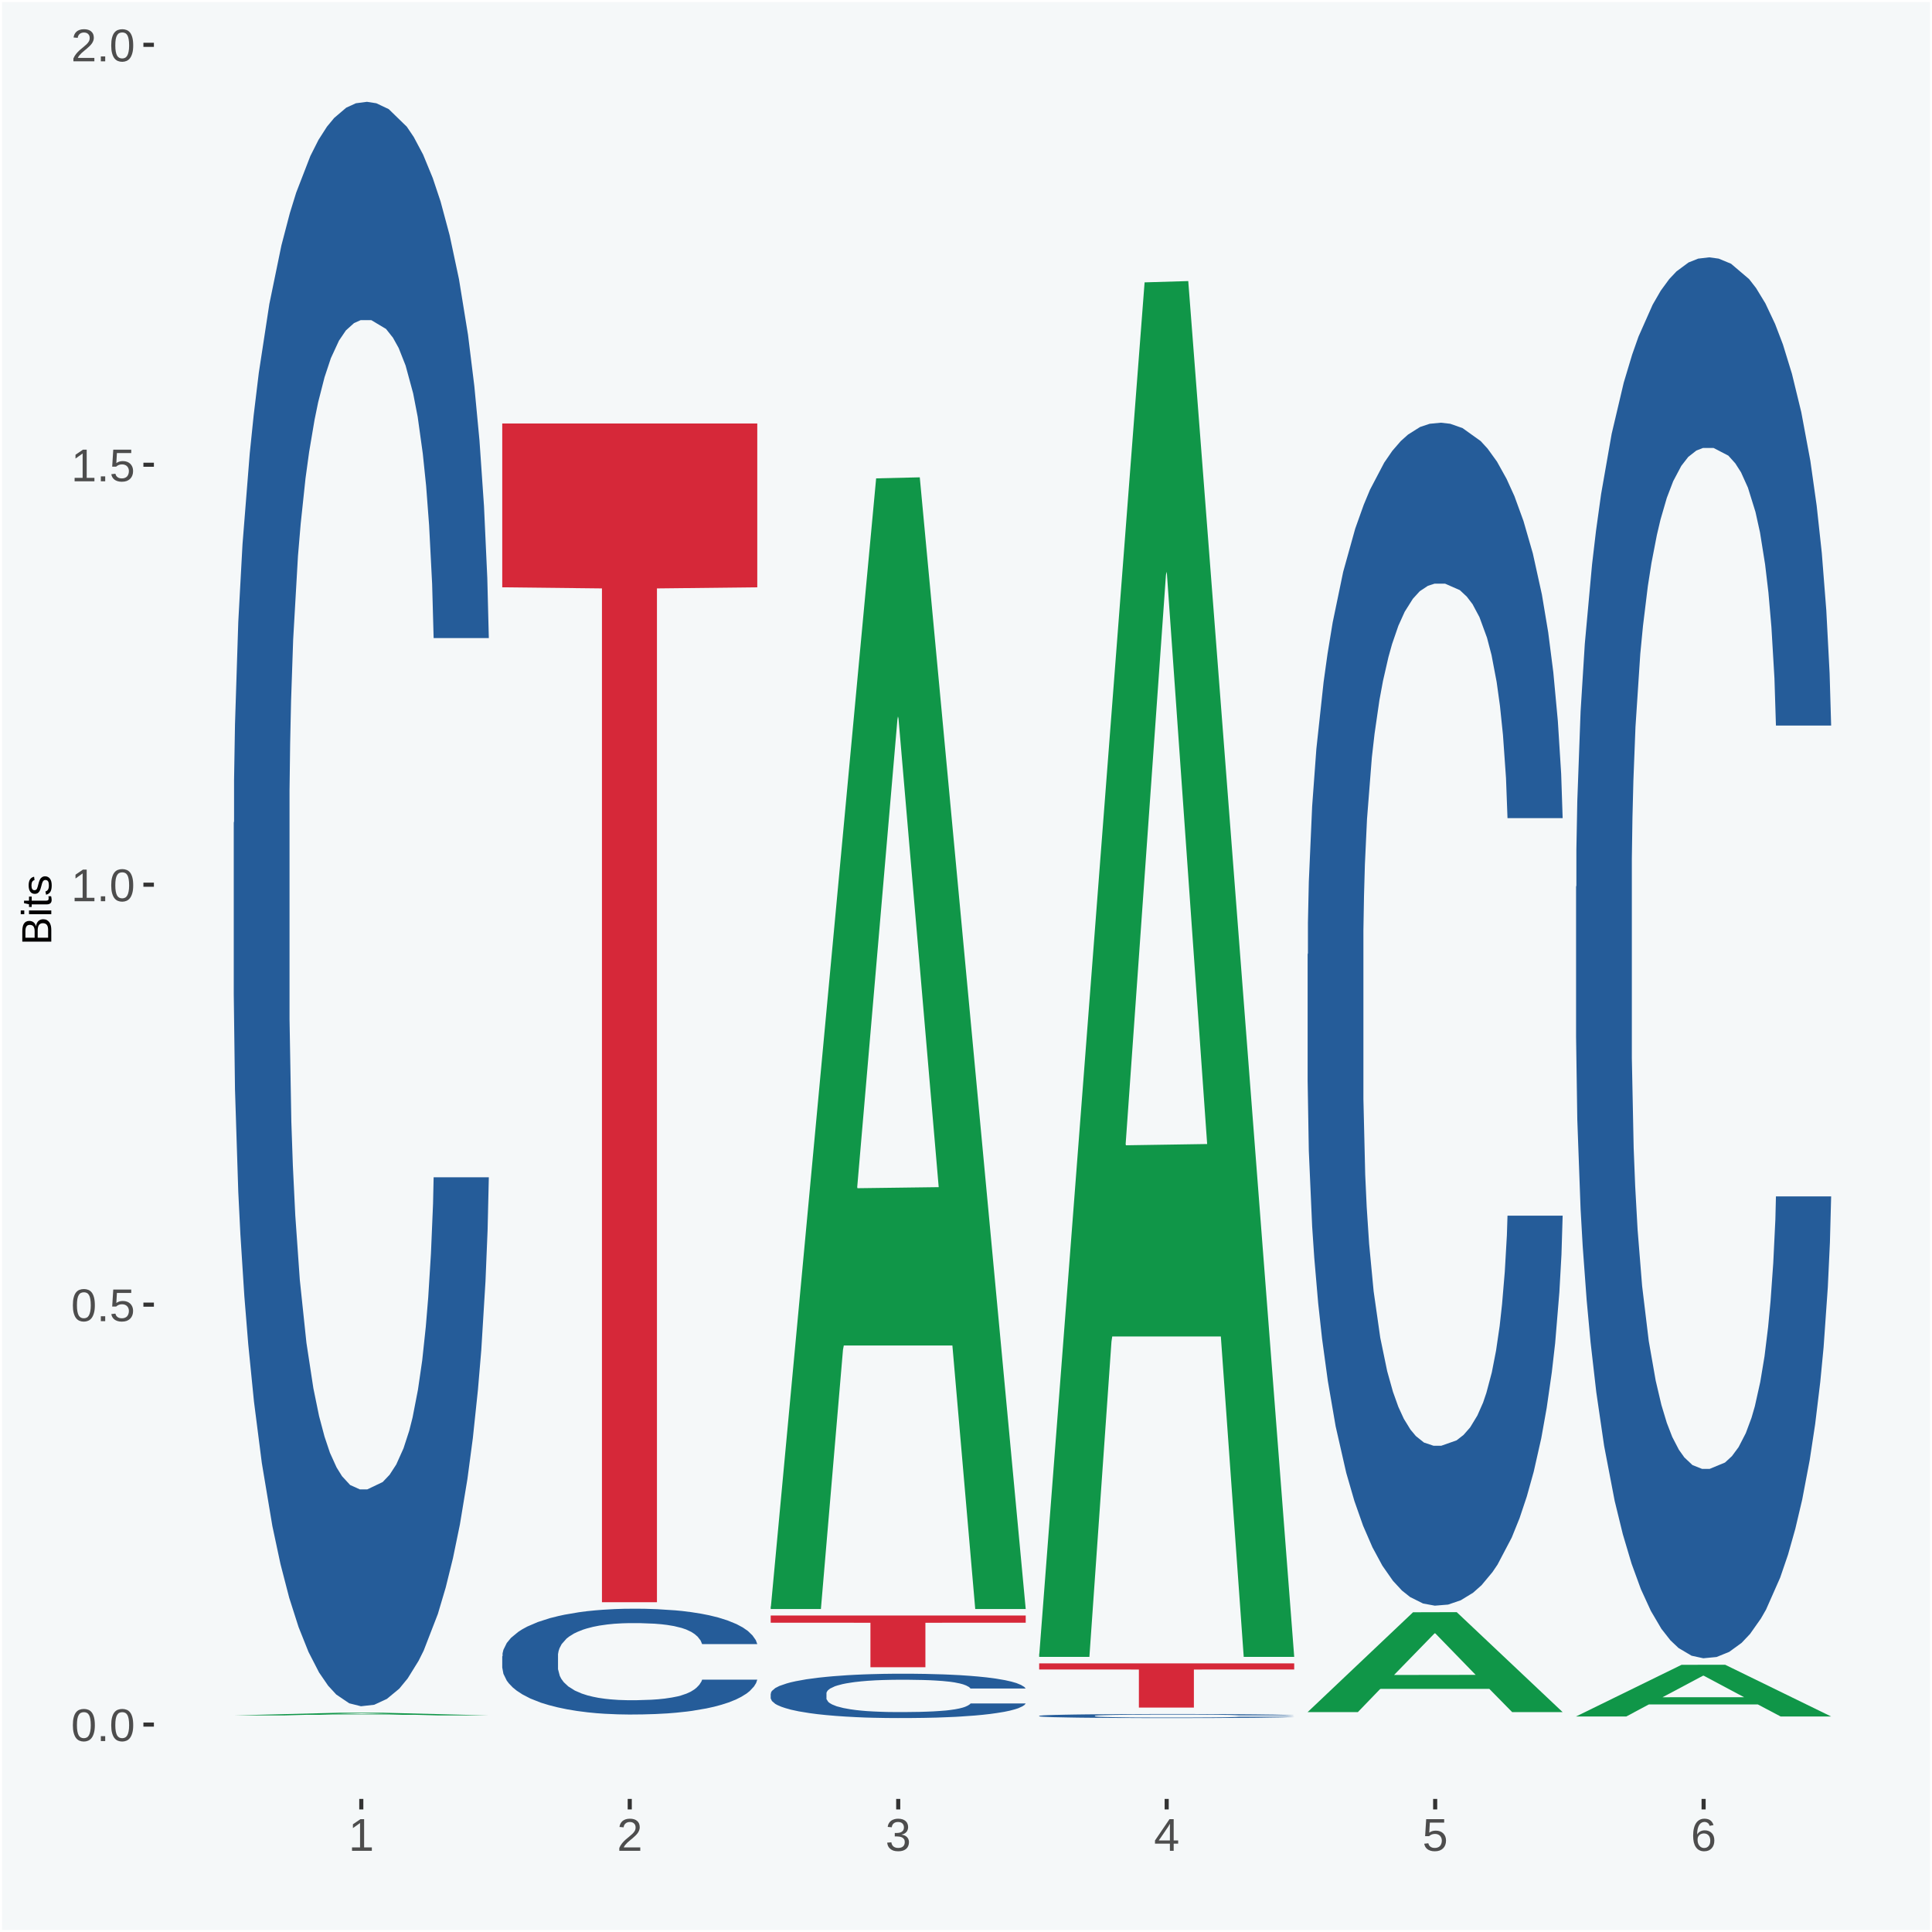
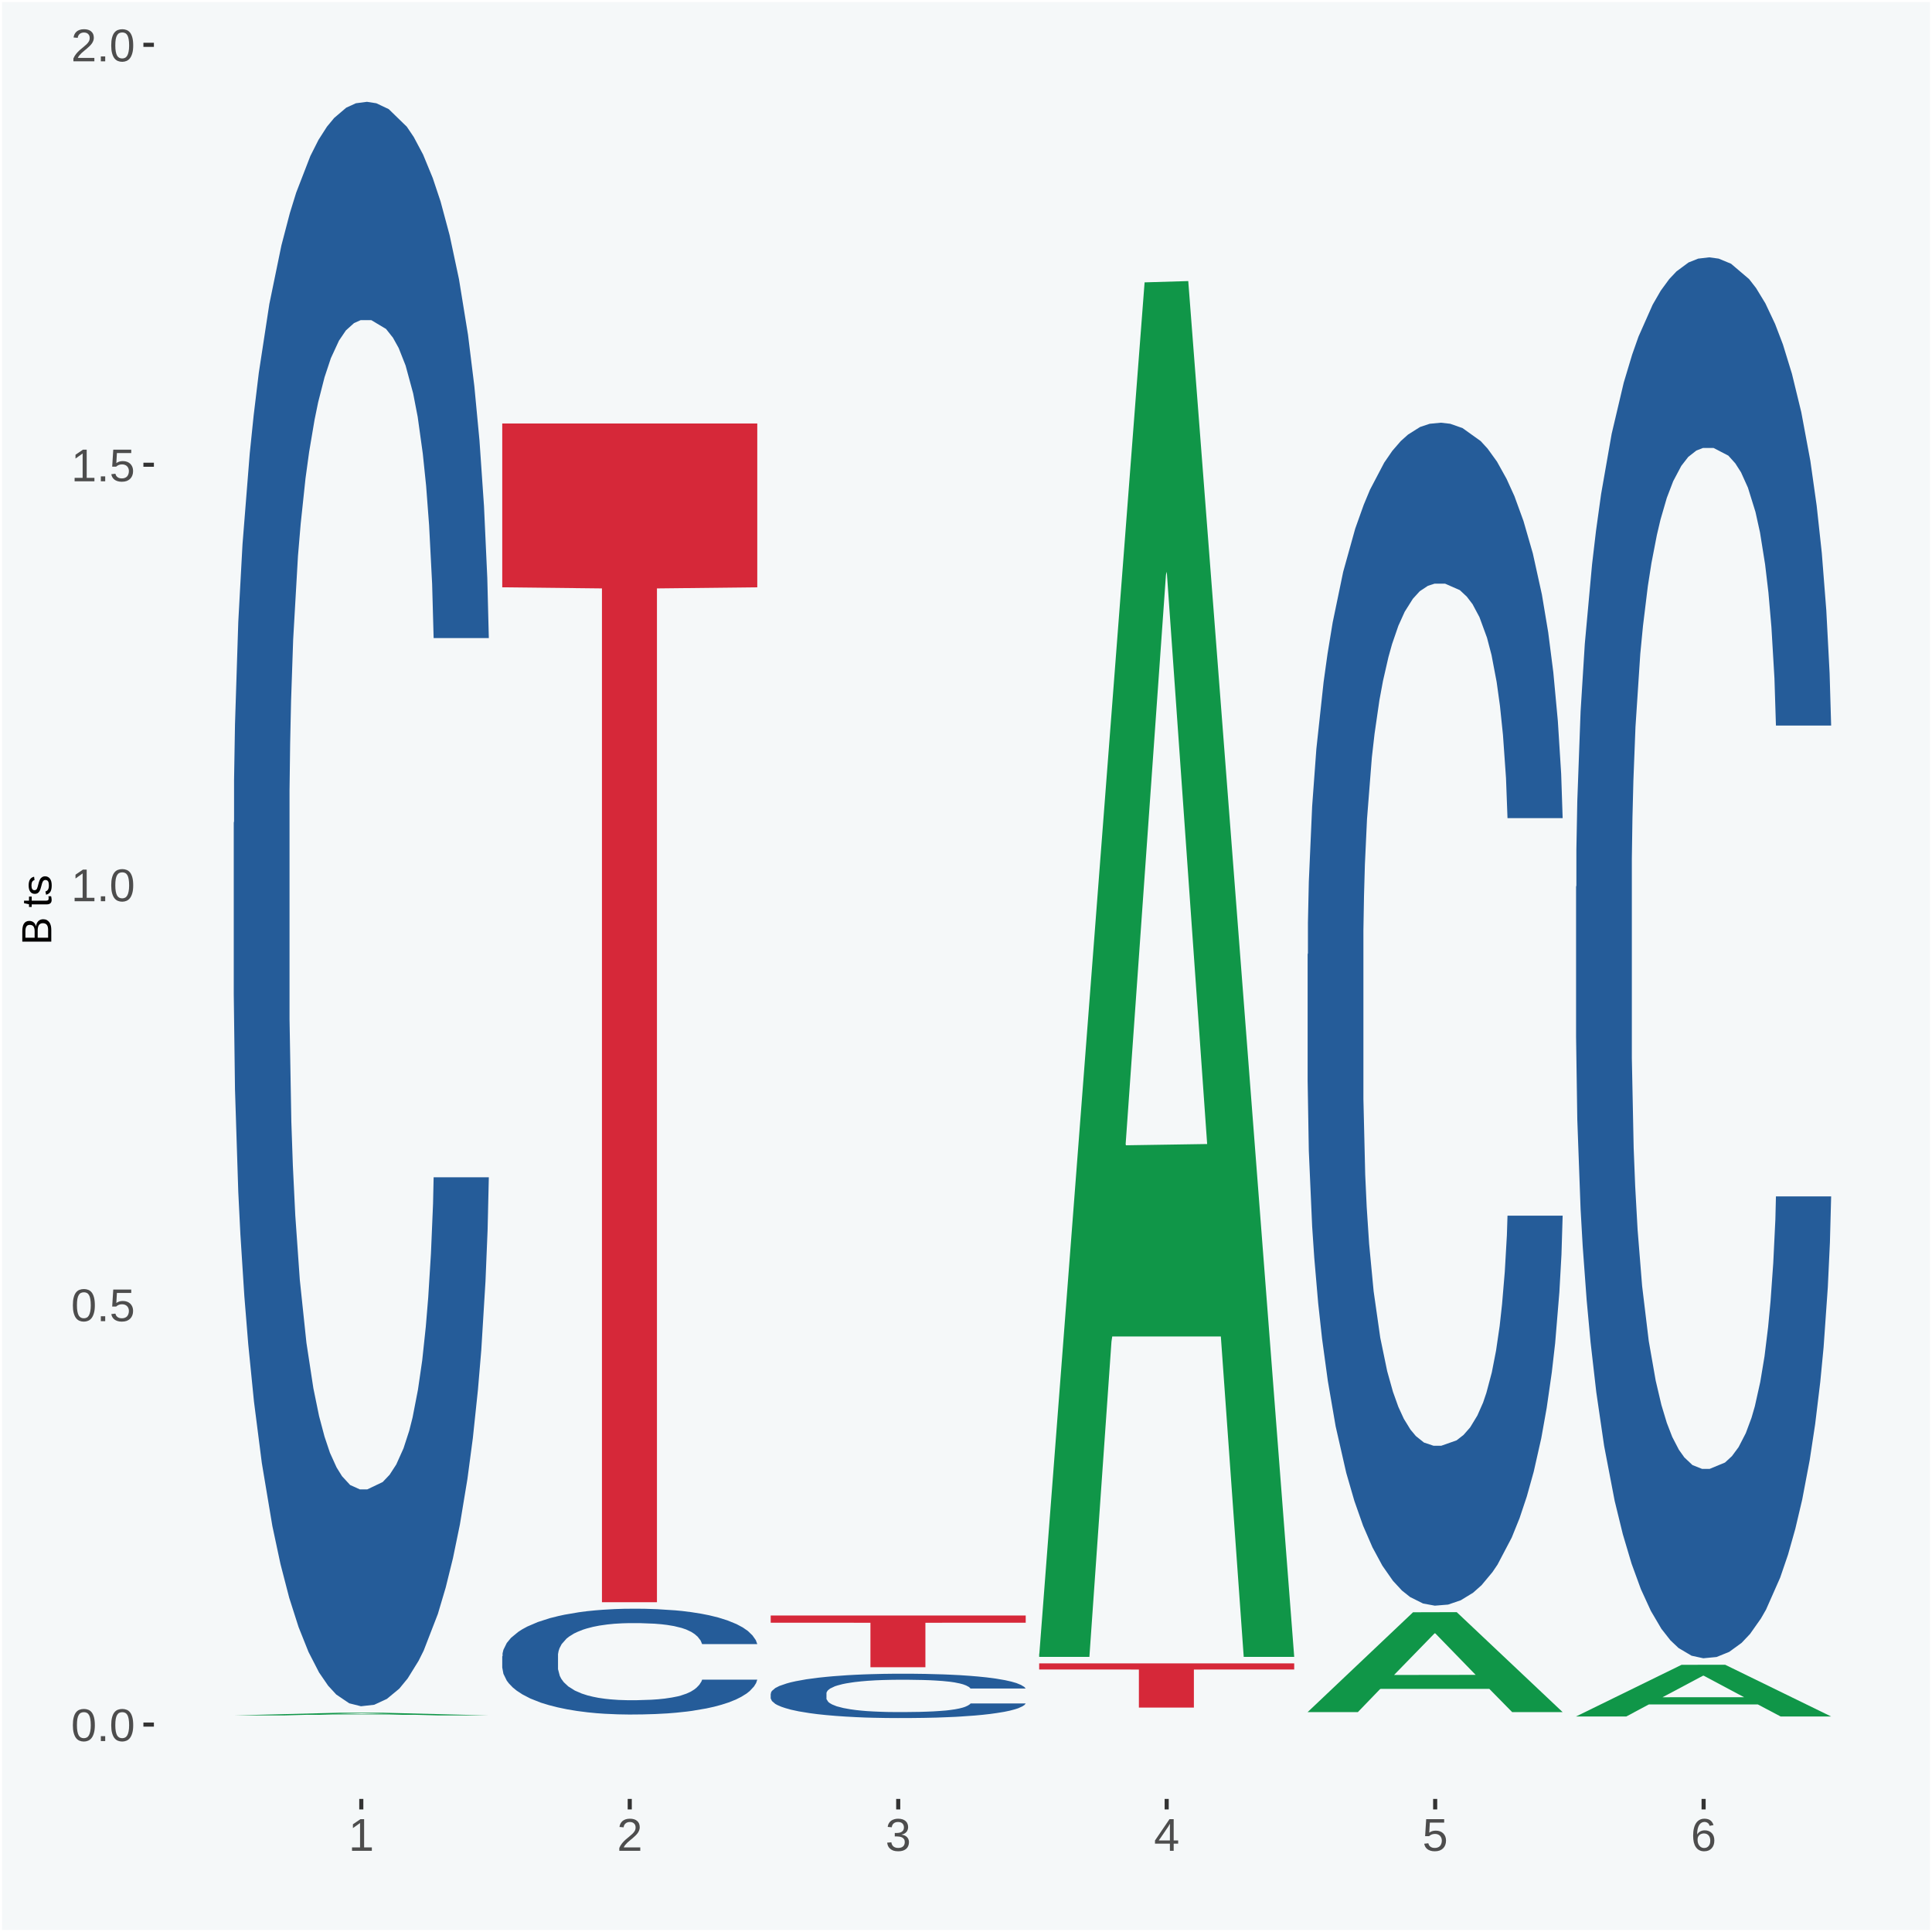
<svg xmlns="http://www.w3.org/2000/svg" xmlns:xlink="http://www.w3.org/1999/xlink" width="504pt" height="504pt" viewBox="0 0 504 504" version="1.1">
  <defs>
    <g>
      <symbol overflow="visible" id="glyph0-0">
        <path style="stroke:none;" d="M 0.406 0 L 0.406 -8 L 3.594 -8 L 3.594 0 Z M 0.797 -0.406 L 3.188 -0.406 L 3.188 -7.594 L 0.797 -7.594 Z M 0.797 -0.406 " />
      </symbol>
      <symbol overflow="visible" id="glyph0-1">
        <path style="stroke:none;" d="M 6.203 -4.125 C 6.203 -3.332 6.125 -2.664 5.969 -2.125 C 5.82 -1.582 5.617 -1.145 5.359 -0.812 C 5.098 -0.477 4.789 -0.238 4.438 -0.094 C 4.094 0.051 3.723 0.125 3.328 0.125 C 2.922 0.125 2.539 0.051 2.188 -0.094 C 1.844 -0.238 1.539 -0.477 1.281 -0.812 C 1.031 -1.145 0.832 -1.582 0.688 -2.125 C 0.539 -2.664 0.469 -3.332 0.469 -4.125 C 0.469 -4.957 0.539 -5.645 0.688 -6.188 C 0.832 -6.738 1.035 -7.176 1.297 -7.5 C 1.555 -7.82 1.859 -8.047 2.203 -8.172 C 2.555 -8.305 2.941 -8.375 3.359 -8.375 C 3.754 -8.375 4.125 -8.305 4.469 -8.172 C 4.812 -8.047 5.113 -7.82 5.375 -7.5 C 5.633 -7.176 5.836 -6.738 5.984 -6.188 C 6.129 -5.645 6.203 -4.957 6.203 -4.125 Z M 5.141 -4.125 C 5.141 -4.781 5.098 -5.328 5.016 -5.766 C 4.941 -6.203 4.828 -6.551 4.672 -6.812 C 4.516 -7.07 4.328 -7.254 4.109 -7.359 C 3.891 -7.473 3.641 -7.531 3.359 -7.531 C 3.055 -7.531 2.789 -7.473 2.562 -7.359 C 2.344 -7.254 2.156 -7.07 2 -6.812 C 1.844 -6.551 1.723 -6.203 1.641 -5.766 C 1.566 -5.328 1.531 -4.781 1.531 -4.125 C 1.531 -3.5 1.57 -2.969 1.656 -2.531 C 1.738 -2.094 1.852 -1.742 2 -1.484 C 2.156 -1.223 2.344 -1.035 2.562 -0.922 C 2.789 -0.805 3.047 -0.75 3.328 -0.75 C 3.609 -0.75 3.859 -0.805 4.078 -0.922 C 4.305 -1.035 4.492 -1.223 4.641 -1.484 C 4.797 -1.742 4.914 -2.094 5 -2.531 C 5.094 -2.969 5.141 -3.5 5.141 -4.125 Z M 5.141 -4.125 " />
      </symbol>
      <symbol overflow="visible" id="glyph0-2">
        <path style="stroke:none;" d="M 1.094 0 L 1.094 -1.281 L 2.234 -1.281 L 2.234 0 Z M 1.094 0 " />
      </symbol>
      <symbol overflow="visible" id="glyph0-3">
        <path style="stroke:none;" d="M 6.172 -2.688 C 6.172 -2.27 6.109 -1.891 5.984 -1.547 C 5.859 -1.203 5.672 -0.906 5.422 -0.656 C 5.18 -0.414 4.879 -0.223 4.516 -0.078 C 4.148 0.055 3.723 0.125 3.234 0.125 C 2.805 0.125 2.43 0.07 2.109 -0.031 C 1.785 -0.133 1.508 -0.273 1.281 -0.453 C 1.062 -0.629 0.883 -0.836 0.75 -1.078 C 0.625 -1.316 0.535 -1.57 0.484 -1.844 L 1.547 -1.969 C 1.586 -1.812 1.645 -1.66 1.719 -1.516 C 1.801 -1.367 1.91 -1.238 2.047 -1.125 C 2.18 -1.008 2.348 -0.914 2.547 -0.844 C 2.742 -0.781 2.984 -0.75 3.266 -0.75 C 3.535 -0.75 3.781 -0.789 4 -0.875 C 4.227 -0.957 4.422 -1.078 4.578 -1.234 C 4.734 -1.398 4.852 -1.602 4.938 -1.844 C 5.031 -2.082 5.078 -2.359 5.078 -2.672 C 5.078 -2.922 5.035 -3.148 4.953 -3.359 C 4.867 -3.578 4.75 -3.766 4.594 -3.922 C 4.445 -4.078 4.258 -4.195 4.031 -4.281 C 3.812 -4.363 3.562 -4.406 3.281 -4.406 C 3.113 -4.406 2.953 -4.391 2.797 -4.359 C 2.648 -4.328 2.516 -4.285 2.391 -4.234 C 2.266 -4.18 2.148 -4.117 2.047 -4.047 C 1.941 -3.973 1.844 -3.895 1.75 -3.812 L 0.719 -3.812 L 1 -8.25 L 5.688 -8.25 L 5.688 -7.359 L 1.953 -7.359 L 1.797 -4.734 C 1.984 -4.879 2.219 -5.004 2.5 -5.109 C 2.781 -5.211 3.113 -5.266 3.5 -5.266 C 3.914 -5.266 4.285 -5.203 4.609 -5.078 C 4.941 -4.953 5.223 -4.773 5.453 -4.547 C 5.68 -4.316 5.859 -4.047 5.984 -3.734 C 6.109 -3.422 6.172 -3.07 6.172 -2.688 Z M 6.172 -2.688 " />
      </symbol>
      <symbol overflow="visible" id="glyph0-4">
        <path style="stroke:none;" d="M 0.922 0 L 0.922 -0.891 L 3.016 -0.891 L 3.016 -7.25 L 1.156 -5.922 L 1.156 -6.922 L 3.109 -8.25 L 4.078 -8.25 L 4.078 -0.891 L 6.094 -0.891 L 6.094 0 Z M 0.922 0 " />
      </symbol>
      <symbol overflow="visible" id="glyph0-5">
        <path style="stroke:none;" d="M 0.609 0 L 0.609 -0.75 C 0.805 -1.207 1.047 -1.609 1.328 -1.953 C 1.617 -2.305 1.922 -2.625 2.234 -2.906 C 2.555 -3.188 2.867 -3.445 3.172 -3.688 C 3.484 -3.938 3.766 -4.18 4.016 -4.422 C 4.266 -4.66 4.469 -4.91 4.625 -5.172 C 4.781 -5.441 4.859 -5.742 4.859 -6.078 C 4.859 -6.316 4.82 -6.523 4.75 -6.703 C 4.676 -6.879 4.57 -7.023 4.438 -7.141 C 4.312 -7.266 4.156 -7.359 3.969 -7.422 C 3.781 -7.484 3.578 -7.516 3.359 -7.516 C 3.141 -7.516 2.938 -7.484 2.75 -7.422 C 2.57 -7.367 2.41 -7.281 2.266 -7.156 C 2.117 -7.039 2 -6.895 1.906 -6.719 C 1.812 -6.551 1.754 -6.352 1.734 -6.125 L 0.656 -6.219 C 0.688 -6.508 0.766 -6.785 0.891 -7.047 C 1.023 -7.316 1.203 -7.551 1.422 -7.75 C 1.648 -7.945 1.922 -8.098 2.234 -8.203 C 2.555 -8.316 2.93 -8.375 3.359 -8.375 C 3.766 -8.375 4.125 -8.328 4.438 -8.234 C 4.758 -8.141 5.031 -7.992 5.25 -7.797 C 5.477 -7.609 5.648 -7.375 5.766 -7.094 C 5.879 -6.812 5.938 -6.488 5.938 -6.125 C 5.938 -5.844 5.883 -5.578 5.781 -5.328 C 5.688 -5.078 5.555 -4.836 5.391 -4.609 C 5.223 -4.379 5.031 -4.16 4.812 -3.953 C 4.594 -3.742 4.363 -3.535 4.125 -3.328 C 3.895 -3.129 3.656 -2.93 3.406 -2.734 C 3.164 -2.535 2.938 -2.336 2.719 -2.141 C 2.508 -1.941 2.32 -1.738 2.156 -1.531 C 1.988 -1.332 1.859 -1.117 1.766 -0.891 L 6.078 -0.891 L 6.078 0 Z M 0.609 0 " />
      </symbol>
      <symbol overflow="visible" id="glyph0-6">
        <path style="stroke:none;" d="M 6.141 -2.281 C 6.141 -1.906 6.078 -1.566 5.953 -1.266 C 5.836 -0.973 5.66 -0.723 5.422 -0.516 C 5.18 -0.305 4.883 -0.145 4.531 -0.031 C 4.188 0.07 3.789 0.125 3.344 0.125 C 2.832 0.125 2.398 0.062 2.047 -0.062 C 1.703 -0.195 1.414 -0.367 1.188 -0.578 C 0.957 -0.785 0.785 -1.02 0.672 -1.281 C 0.566 -1.551 0.492 -1.832 0.453 -2.125 L 1.547 -2.219 C 1.578 -2 1.633 -1.801 1.719 -1.625 C 1.801 -1.445 1.914 -1.289 2.062 -1.156 C 2.207 -1.031 2.383 -0.93 2.594 -0.859 C 2.801 -0.785 3.051 -0.75 3.344 -0.75 C 3.875 -0.75 4.289 -0.879 4.594 -1.141 C 4.895 -1.41 5.047 -1.801 5.047 -2.312 C 5.047 -2.613 4.977 -2.859 4.844 -3.047 C 4.707 -3.234 4.539 -3.379 4.344 -3.484 C 4.145 -3.586 3.926 -3.656 3.688 -3.688 C 3.445 -3.727 3.227 -3.75 3.031 -3.75 L 2.438 -3.75 L 2.438 -4.656 L 3.016 -4.656 C 3.211 -4.656 3.414 -4.676 3.625 -4.719 C 3.844 -4.758 4.039 -4.832 4.219 -4.938 C 4.395 -5.051 4.539 -5.195 4.656 -5.375 C 4.77 -5.562 4.828 -5.797 4.828 -6.078 C 4.828 -6.523 4.695 -6.875 4.438 -7.125 C 4.188 -7.383 3.801 -7.516 3.281 -7.516 C 2.82 -7.516 2.445 -7.395 2.156 -7.156 C 1.875 -6.914 1.707 -6.578 1.656 -6.141 L 0.594 -6.234 C 0.633 -6.598 0.734 -6.91 0.891 -7.172 C 1.047 -7.441 1.242 -7.664 1.484 -7.844 C 1.734 -8.02 2.008 -8.148 2.312 -8.234 C 2.625 -8.328 2.953 -8.375 3.297 -8.375 C 3.754 -8.375 4.148 -8.316 4.484 -8.203 C 4.816 -8.086 5.086 -7.93 5.297 -7.734 C 5.516 -7.535 5.672 -7.301 5.766 -7.031 C 5.867 -6.77 5.922 -6.488 5.922 -6.188 C 5.922 -5.945 5.883 -5.723 5.812 -5.516 C 5.75 -5.305 5.645 -5.113 5.5 -4.938 C 5.363 -4.77 5.188 -4.625 4.969 -4.5 C 4.75 -4.383 4.488 -4.297 4.188 -4.234 L 4.188 -4.219 C 4.52 -4.176 4.805 -4.098 5.047 -3.984 C 5.297 -3.867 5.5 -3.723 5.656 -3.547 C 5.82 -3.379 5.941 -3.188 6.016 -2.969 C 6.098 -2.75 6.141 -2.52 6.141 -2.281 Z M 6.141 -2.281 " />
      </symbol>
      <symbol overflow="visible" id="glyph0-7">
        <path style="stroke:none;" d="M 5.156 -1.875 L 5.156 0 L 4.172 0 L 4.172 -1.875 L 0.281 -1.875 L 0.281 -2.688 L 4.062 -8.25 L 5.156 -8.25 L 5.156 -2.703 L 6.328 -2.703 L 6.328 -1.875 Z M 4.172 -7.062 C 4.16 -7.039 4.141 -7.004 4.109 -6.953 C 4.078 -6.898 4.039 -6.836 4 -6.766 C 3.957 -6.691 3.914 -6.617 3.875 -6.547 C 3.844 -6.473 3.812 -6.414 3.781 -6.375 L 1.656 -3.25 C 1.633 -3.219 1.602 -3.176 1.562 -3.125 C 1.531 -3.07 1.492 -3.02 1.453 -2.969 C 1.422 -2.914 1.383 -2.863 1.344 -2.812 C 1.301 -2.77 1.27 -2.734 1.25 -2.703 L 4.172 -2.703 Z M 4.172 -7.062 " />
      </symbol>
      <symbol overflow="visible" id="glyph0-8">
        <path style="stroke:none;" d="M 6.141 -2.703 C 6.141 -2.285 6.082 -1.906 5.969 -1.562 C 5.852 -1.219 5.68 -0.922 5.453 -0.672 C 5.234 -0.422 4.957 -0.223 4.625 -0.078 C 4.289 0.055 3.91 0.125 3.484 0.125 C 3.004 0.125 2.582 0.031 2.219 -0.156 C 1.863 -0.344 1.566 -0.609 1.328 -0.953 C 1.086 -1.297 0.906 -1.719 0.781 -2.219 C 0.664 -2.727 0.609 -3.301 0.609 -3.938 C 0.609 -4.676 0.676 -5.32 0.812 -5.875 C 0.945 -6.426 1.141 -6.883 1.391 -7.25 C 1.648 -7.625 1.961 -7.906 2.328 -8.094 C 2.691 -8.281 3.102 -8.375 3.562 -8.375 C 3.844 -8.375 4.102 -8.344 4.344 -8.281 C 4.594 -8.227 4.816 -8.133 5.016 -8 C 5.223 -7.875 5.398 -7.703 5.547 -7.484 C 5.703 -7.273 5.828 -7.016 5.922 -6.703 L 4.906 -6.516 C 4.801 -6.867 4.629 -7.125 4.391 -7.281 C 4.148 -7.445 3.867 -7.531 3.547 -7.531 C 3.266 -7.531 3.004 -7.457 2.766 -7.312 C 2.535 -7.176 2.336 -6.973 2.172 -6.703 C 2.004 -6.43 1.875 -6.086 1.781 -5.672 C 1.695 -5.266 1.656 -4.789 1.656 -4.25 C 1.852 -4.602 2.125 -4.875 2.469 -5.062 C 2.812 -5.25 3.207 -5.344 3.656 -5.344 C 4.031 -5.344 4.367 -5.281 4.672 -5.156 C 4.984 -5.031 5.25 -4.852 5.469 -4.625 C 5.688 -4.406 5.852 -4.129 5.969 -3.797 C 6.082 -3.473 6.141 -3.109 6.141 -2.703 Z M 5.078 -2.656 C 5.078 -2.938 5.039 -3.191 4.969 -3.422 C 4.895 -3.66 4.785 -3.859 4.641 -4.016 C 4.504 -4.18 4.332 -4.305 4.125 -4.391 C 3.926 -4.484 3.688 -4.531 3.406 -4.531 C 3.219 -4.531 3.023 -4.5 2.828 -4.438 C 2.629 -4.383 2.453 -4.289 2.297 -4.156 C 2.141 -4.031 2.008 -3.863 1.906 -3.656 C 1.812 -3.457 1.766 -3.207 1.766 -2.906 C 1.766 -2.602 1.801 -2.316 1.875 -2.047 C 1.957 -1.785 2.07 -1.555 2.219 -1.359 C 2.363 -1.172 2.539 -1.02 2.75 -0.906 C 2.957 -0.789 3.191 -0.734 3.453 -0.734 C 3.703 -0.734 3.926 -0.773 4.125 -0.859 C 4.332 -0.953 4.504 -1.082 4.641 -1.25 C 4.785 -1.414 4.895 -1.613 4.969 -1.844 C 5.039 -2.082 5.078 -2.352 5.078 -2.656 Z M 5.078 -2.656 " />
      </symbol>
      <symbol overflow="visible" id="glyph1-0">
        <path style="stroke:none;" d="M 0 -0.359 L -7.328 -0.359 L -7.328 -3.281 L 0 -3.281 Z M -0.359 -0.734 L -0.359 -2.922 L -6.969 -2.922 L -6.969 -0.734 Z M -0.359 -0.734 " />
      </symbol>
      <symbol overflow="visible" id="glyph1-1">
        <path style="stroke:none;" d="M -2.125 -6.75 C -1.75 -6.75 -1.426 -6.676 -1.156 -6.531 C -0.883 -6.383 -0.66 -6.18 -0.484 -5.922 C -0.316 -5.672 -0.191 -5.375 -0.109 -5.031 C -0.035 -4.695 0 -4.344 0 -3.969 L 0 -0.906 L -7.562 -0.906 L -7.562 -3.656 C -7.562 -4.07 -7.523 -4.441 -7.453 -4.766 C -7.391 -5.098 -7.281 -5.379 -7.125 -5.609 C -6.977 -5.836 -6.789 -6.008 -6.562 -6.125 C -6.332 -6.25 -6.055 -6.312 -5.734 -6.312 C -5.523 -6.312 -5.328 -6.281 -5.141 -6.219 C -4.953 -6.164 -4.781 -6.078 -4.625 -5.953 C -4.477 -5.836 -4.348 -5.688 -4.234 -5.5 C -4.129 -5.32 -4.047 -5.113 -3.984 -4.875 C -3.953 -5.176 -3.883 -5.441 -3.781 -5.672 C -3.676 -5.91 -3.539 -6.109 -3.375 -6.266 C -3.219 -6.43 -3.031 -6.551 -2.812 -6.625 C -2.602 -6.707 -2.375 -6.75 -2.125 -6.75 Z M -5.609 -5.281 C -6.016 -5.281 -6.305 -5.141 -6.484 -4.859 C -6.66 -4.586 -6.75 -4.188 -6.75 -3.656 L -6.75 -1.922 L -4.344 -1.922 L -4.344 -3.656 C -4.344 -3.957 -4.375 -4.211 -4.438 -4.422 C -4.5 -4.629 -4.582 -4.797 -4.688 -4.922 C -4.801 -5.047 -4.93 -5.133 -5.078 -5.188 C -5.234 -5.25 -5.41 -5.281 -5.609 -5.281 Z M -2.219 -5.719 C -2.457 -5.719 -2.66 -5.672 -2.828 -5.578 C -2.992 -5.492 -3.129 -5.367 -3.234 -5.203 C -3.348 -5.047 -3.426 -4.848 -3.469 -4.609 C -3.52 -4.379 -3.547 -4.125 -3.547 -3.844 L -3.547 -1.922 L -0.828 -1.922 L -0.828 -3.922 C -0.828 -4.18 -0.848 -4.422 -0.891 -4.641 C -0.93 -4.859 -1.004 -5.047 -1.109 -5.203 C -1.211 -5.367 -1.352 -5.492 -1.531 -5.578 C -1.719 -5.672 -1.945 -5.719 -2.219 -5.719 Z M -2.219 -5.719 " />
      </symbol>
      <symbol overflow="visible" id="glyph1-2">
-         <path style="stroke:none;" d="M -7.047 -0.734 L -7.969 -0.734 L -7.969 -1.703 L -7.047 -1.703 Z M 0 -0.734 L -5.812 -0.734 L -5.812 -1.703 L 0 -1.703 Z M 0 -0.734 " />
-       </symbol>
+         </symbol>
      <symbol overflow="visible" id="glyph1-3">
        <path style="stroke:none;" d="M -0.047 -2.969 C -0.004 -2.82 0.023 -2.672 0.047 -2.516 C 0.078 -2.367 0.094 -2.195 0.094 -2 C 0.094 -1.227 -0.348 -0.844 -1.234 -0.844 L -5.109 -0.844 L -5.109 -0.172 L -5.812 -0.172 L -5.812 -0.875 L -7.109 -1.156 L -7.109 -1.812 L -5.812 -1.812 L -5.812 -2.875 L -5.109 -2.875 L -5.109 -1.812 L -1.438 -1.812 C -1.156 -1.812 -0.957 -1.852 -0.844 -1.938 C -0.738 -2.031 -0.688 -2.191 -0.688 -2.422 C -0.688 -2.516 -0.691 -2.602 -0.703 -2.688 C -0.711 -2.77 -0.727 -2.863 -0.75 -2.969 Z M -0.047 -2.969 " />
      </symbol>
      <symbol overflow="visible" id="glyph1-4">
        <path style="stroke:none;" d="M -1.609 -5.109 C -1.336 -5.109 -1.094 -5.051 -0.875 -4.938 C -0.664 -4.832 -0.488 -4.68 -0.344 -4.484 C -0.195 -4.285 -0.082 -4.039 0 -3.75 C 0.07 -3.457 0.109 -3.125 0.109 -2.75 C 0.109 -2.406 0.082 -2.098 0.031 -1.828 C -0.02 -1.555 -0.102 -1.316 -0.219 -1.109 C -0.332 -0.91 -0.484 -0.742 -0.672 -0.609 C -0.859 -0.473 -1.086 -0.375 -1.359 -0.312 L -1.531 -1.156 C -1.219 -1.238 -0.988 -1.41 -0.844 -1.672 C -0.695 -1.93 -0.625 -2.289 -0.625 -2.75 C -0.625 -2.957 -0.641 -3.145 -0.672 -3.312 C -0.703 -3.488 -0.75 -3.641 -0.812 -3.766 C -0.883 -3.891 -0.977 -3.984 -1.094 -4.047 C -1.207 -4.117 -1.352 -4.156 -1.531 -4.156 C -1.707 -4.156 -1.848 -4.113 -1.953 -4.031 C -2.066 -3.957 -2.16 -3.844 -2.234 -3.688 C -2.316 -3.539 -2.383 -3.363 -2.438 -3.156 C -2.5 -2.945 -2.562 -2.719 -2.625 -2.469 C -2.688 -2.238 -2.754 -2.008 -2.828 -1.781 C -2.898 -1.551 -3 -1.344 -3.125 -1.156 C -3.25 -0.969 -3.398 -0.816 -3.578 -0.703 C -3.766 -0.586 -4 -0.531 -4.281 -0.531 C -4.812 -0.531 -5.211 -0.719 -5.484 -1.094 C -5.766 -1.477 -5.906 -2.031 -5.906 -2.75 C -5.906 -3.395 -5.789 -3.906 -5.562 -4.281 C -5.332 -4.656 -4.973 -4.895 -4.484 -5 L -4.375 -4.125 C -4.52 -4.094 -4.645 -4.035 -4.75 -3.953 C -4.852 -3.867 -4.938 -3.766 -5 -3.641 C -5.062 -3.516 -5.102 -3.375 -5.125 -3.219 C -5.156 -3.07 -5.172 -2.914 -5.172 -2.75 C -5.172 -2.312 -5.102 -1.988 -4.969 -1.781 C -4.844 -1.582 -4.645 -1.484 -4.375 -1.484 C -4.219 -1.484 -4.086 -1.52 -3.984 -1.594 C -3.879 -1.664 -3.789 -1.77 -3.719 -1.906 C -3.656 -2.051 -3.598 -2.219 -3.547 -2.406 C -3.492 -2.602 -3.438 -2.816 -3.375 -3.047 C -3.332 -3.203 -3.289 -3.359 -3.25 -3.516 C -3.207 -3.68 -3.156 -3.836 -3.094 -3.984 C -3.031 -4.141 -2.957 -4.285 -2.875 -4.422 C -2.789 -4.555 -2.688 -4.672 -2.562 -4.766 C -2.445 -4.867 -2.312 -4.953 -2.156 -5.016 C -2 -5.078 -1.816 -5.109 -1.609 -5.109 Z M -1.609 -5.109 " />
      </symbol>
    </g>
    <clipPath id="clip1">
      <path d="M 40.148 5.48 L 498.52 5.48 L 498.52 469.281 L 40.148 469.281 Z M 40.148 5.48 " />
    </clipPath>
  </defs>
  <g id="surface1">
    <rect x="0" y="0" width="504" height="504" style="fill:rgb(96.078%,97.255%,97.647%);fill-opacity:1;stroke:none;" />
    <path style="fill:none;stroke-width:1.07;stroke-linecap:round;stroke-linejoin:round;stroke:rgb(100%,100%,100%);stroke-opacity:1;stroke-miterlimit:10;" d="M 0 0 L 504 0 L 504 504 L 0 504 Z M 0 0 " transform="matrix(1,0,0,-1,0,504)" />
    <g clip-path="url(#clip1)" clip-rule="nonzero">
      <path style=" stroke:none;fill-rule:nonzero;fill:rgb(96.078%,97.255%,97.647%);fill-opacity:1;" d="M 40.148 469.281 L 498.52 469.281 L 498.52 5.48 L 40.148 5.48 Z M 40.148 469.281 " />
    </g>
-     <path style=" stroke:none;fill-rule:nonzero;fill:rgb(6.274%,58.824%,28.235%);fill-opacity:1;" d="M 60.98 447.5 L 61.051 447.5 L 88.488 446.801 L 99.871 446.801 L 127.52 447.5 L 114.352 447.5 L 108.379 447.34 L 79.852 447.34 L 74.078 447.5 L 60.98 447.5 L 83.621 447.238 L 104.809 447.238 L 94.32 446.949 L 94.039 446.949 L 83.551 447.238 L 83.621 447.238 Z M 60.98 447.5 " />
+     <path style=" stroke:none;fill-rule:nonzero;fill:rgb(6.274%,58.824%,28.235%);fill-opacity:1;" d="M 60.98 447.5 L 61.051 447.5 L 88.488 446.801 L 99.871 446.801 L 127.52 447.5 L 114.352 447.5 L 108.379 447.34 L 79.852 447.34 L 74.078 447.5 L 60.98 447.5 L 83.621 447.238 L 104.809 447.238 L 94.32 446.949 L 94.039 446.949 L 83.551 447.238 Z M 60.98 447.5 " />
    <path style=" stroke:none;fill-rule:nonzero;fill:rgb(14.51%,36.078%,60.001%);fill-opacity:1;" d="M 60.98 214.621 L 61.059 214.238 L 61.059 203.531 L 61.301 189.012 L 62.16 162.25 L 63.262 142 L 65.148 118.301 L 66.172 108.359 L 67.512 97.27 L 70.262 79.309 L 73.41 64.02 L 75.609 55.609 L 77.262 50.262 L 80.961 40.699 L 83.078 36.5 L 85.281 33.059 L 87.172 30.77 L 90.32 28.09 L 92.828 26.941 L 95.738 26.559 L 98.18 26.941 L 101.41 28.469 L 106.129 33.059 L 107.93 35.73 L 110.371 40.32 L 112.891 46.441 L 114.93 52.551 L 117.289 61.34 L 119.73 72.809 L 122.09 87.34 L 123.738 100.711 L 125.078 114.859 L 126.262 132.059 L 127.121 150.789 L 127.52 166.461 L 113.121 166.461 L 112.73 152.32 L 111.941 137.031 L 111.16 126.711 L 110.289 118.301 L 108.961 108.738 L 107.781 102.629 L 105.809 95.359 L 104 90.781 L 102.512 88.102 L 100.699 85.809 L 96.852 83.512 L 94.09 83.512 L 92.359 84.281 L 90.238 86.191 L 88.43 88.859 L 86.309 93.449 L 84.66 98.422 L 83 104.922 L 82.059 109.512 L 80.641 117.91 L 79.699 124.789 L 78.441 136.641 L 77.73 145.051 L 76.48 166.84 L 75.93 182.891 L 75.691 193.98 L 75.531 206.211 L 75.531 265.84 L 76 292.59 L 76.398 304.059 L 77.031 317.059 L 78.211 333.879 L 79.941 350.309 L 81.75 362.16 L 83.238 369.422 L 84.66 374.77 L 86.07 378.98 L 87.801 382.801 L 89.219 385.09 L 91.34 387.391 L 93.859 388.531 L 95.82 388.531 L 99.828 386.621 L 101.641 384.711 L 103.371 382.039 L 105.262 377.828 L 106.75 373.25 L 107.621 369.809 L 109.031 362.539 L 110.141 354.898 L 111.078 346.109 L 111.711 338.461 L 112.422 327 L 112.969 314 L 113.121 307.121 L 127.52 307.121 L 127.199 320.879 L 126.648 334.262 L 125.551 352.219 L 124.68 362.539 L 123.352 375.16 L 121.93 385.859 L 119.969 397.711 L 118.16 406.5 L 116.27 414.141 L 114.23 421.02 L 110.531 430.578 L 109.191 433.262 L 106.359 437.84 L 104.16 440.52 L 100.93 443.191 L 97.629 444.719 L 94.172 445.109 L 91.102 444.34 L 87.719 442.051 L 85.602 439.75 L 83.238 436.309 L 80.488 430.961 L 77.891 424.461 L 75.449 416.82 L 73.172 408.031 L 71.051 398.09 L 68.301 381.648 L 66.25 365.602 L 64.762 350.691 L 63.738 338.078 L 62.711 322.031 L 62.16 310.941 L 61.301 284.191 L 60.98 259.34 Z M 60.98 214.621 " />
    <path style=" stroke:none;fill-rule:nonzero;fill:rgb(14.51%,36.078%,60.001%);fill-opacity:1;" d="M 131.02 432.059 L 131.102 432.039 L 131.102 431.328 L 131.328 430.379 L 132.199 428.609 L 133.301 427.27 L 135.191 425.711 L 136.211 425.051 L 137.551 424.32 L 140.301 423.141 L 143.441 422.129 L 145.648 421.578 L 147.301 421.219 L 150.988 420.59 L 153.121 420.309 L 155.32 420.09 L 157.211 419.941 L 160.352 419.762 L 162.871 419.68 L 165.781 419.66 L 168.219 419.68 L 171.441 419.789 L 176.16 420.09 L 177.969 420.262 L 180.41 420.57 L 182.922 420.969 L 184.969 421.371 L 187.328 421.949 L 189.762 422.711 L 192.121 423.672 L 193.77 424.551 L 195.109 425.48 L 196.289 426.621 L 197.16 427.852 L 197.551 428.891 L 183.16 428.891 L 182.762 427.949 L 181.98 426.949 L 181.191 426.27 L 180.328 425.711 L 178.988 425.078 L 177.809 424.68 L 175.84 424.199 L 174.039 423.898 L 172.539 423.719 L 170.73 423.57 L 166.879 423.422 L 164.129 423.422 L 162.398 423.469 L 160.27 423.59 L 158.461 423.77 L 156.34 424.07 L 154.691 424.398 L 153.039 424.828 L 152.09 425.129 L 150.68 425.691 L 149.73 426.141 L 148.48 426.922 L 147.77 427.48 L 146.512 428.91 L 145.961 429.969 L 145.719 430.699 L 145.57 431.512 L 145.57 435.441 L 146.039 437.211 L 146.43 437.961 L 147.059 438.82 L 148.238 439.93 L 149.969 441.02 L 151.781 441.801 L 153.27 442.281 L 154.691 442.629 L 156.102 442.91 L 157.84 443.16 L 159.25 443.309 L 161.371 443.461 L 163.891 443.539 L 165.859 443.539 L 169.871 443.41 L 171.68 443.289 L 173.41 443.109 L 175.289 442.828 L 176.789 442.531 L 177.648 442.301 L 179.07 441.82 L 180.172 441.32 L 181.109 440.738 L 181.738 440.23 L 182.449 439.48 L 183 438.621 L 183.16 438.172 L 197.551 438.172 L 197.238 439.07 L 196.68 439.961 L 195.578 441.141 L 194.719 441.82 L 193.379 442.648 L 191.969 443.359 L 190 444.141 L 188.191 444.719 L 186.301 445.23 L 184.262 445.68 L 180.559 446.309 L 179.23 446.488 L 176.391 446.789 L 174.191 446.969 L 170.969 447.141 L 167.672 447.238 L 164.211 447.27 L 161.141 447.219 L 157.762 447.07 L 155.629 446.922 L 153.27 446.691 L 150.52 446.34 L 147.93 445.91 L 145.488 445.398 L 143.211 444.82 L 141.078 444.172 L 138.328 443.078 L 136.289 442.02 L 134.789 441.039 L 133.77 440.211 L 132.75 439.148 L 132.199 438.422 L 131.328 436.648 L 131.02 435.012 Z M 131.02 432.059 " />
    <path style=" stroke:none;fill-rule:nonzero;fill:rgb(83.922%,15.686%,22.353%);fill-opacity:1;" d="M 131.02 110.48 L 197.551 110.48 L 197.551 153.211 L 171.379 153.5 L 171.379 417.969 L 157.031 417.969 L 157.031 153.5 L 131.02 153.211 Z M 131.02 110.48 " />
-     <path style=" stroke:none;fill-rule:nonzero;fill:rgb(6.274%,58.824%,28.235%);fill-opacity:1;" d="M 201.051 419.191 L 201.121 418.922 L 228.559 124.789 L 239.941 124.52 L 267.578 419.75 L 254.41 419.75 L 248.449 351 L 220.121 351 L 219.91 352.109 L 214.148 419.75 L 201.051 419.75 L 201.051 419.191 L 223.691 309.969 L 244.879 309.691 L 234.391 187.441 L 234.25 186.891 L 234.109 187.719 L 223.621 309.691 L 223.691 309.969 Z M 201.051 419.191 " />
    <path style=" stroke:none;fill-rule:nonzero;fill:rgb(14.51%,36.078%,60.001%);fill-opacity:1;" d="M 201.051 441.82 L 201.129 441.809 L 201.129 441.512 L 201.371 441.109 L 202.23 440.371 L 203.328 439.809 L 205.219 439.16 L 206.238 438.879 L 207.578 438.578 L 210.328 438.078 L 213.48 437.66 L 215.68 437.43 L 217.328 437.281 L 221.031 437.012 L 223.148 436.898 L 225.352 436.801 L 227.238 436.738 L 230.391 436.66 L 232.898 436.629 L 235.809 436.621 L 238.25 436.629 L 241.469 436.672 L 246.191 436.801 L 248 436.879 L 250.441 437 L 252.961 437.172 L 255 437.34 L 257.359 437.578 L 259.801 437.898 L 262.16 438.301 L 263.809 438.672 L 265.148 439.059 L 266.328 439.539 L 267.191 440.059 L 267.578 440.488 L 253.191 440.488 L 252.801 440.102 L 252.012 439.68 L 251.23 439.391 L 250.359 439.16 L 249.02 438.891 L 247.84 438.719 L 245.879 438.52 L 244.07 438.398 L 242.578 438.32 L 240.77 438.262 L 236.91 438.199 L 234.16 438.199 L 232.43 438.219 L 230.309 438.27 L 228.5 438.34 L 226.371 438.469 L 224.719 438.609 L 223.07 438.789 L 222.129 438.922 L 220.711 439.148 L 219.77 439.34 L 218.512 439.672 L 217.801 439.898 L 216.539 440.5 L 215.988 440.941 L 215.762 441.25 L 215.602 441.59 L 215.602 443.238 L 216.07 443.98 L 216.469 444.289 L 217.09 444.648 L 218.27 445.121 L 220 445.57 L 221.809 445.898 L 223.309 446.102 L 224.719 446.25 L 226.141 446.371 L 227.871 446.469 L 229.281 446.531 L 231.41 446.602 L 233.922 446.629 L 235.891 446.629 L 239.898 446.578 L 241.711 446.52 L 243.441 446.449 L 245.328 446.328 L 246.82 446.211 L 247.691 446.109 L 249.102 445.91 L 250.199 445.699 L 251.148 445.461 L 251.781 445.25 L 252.48 444.93 L 253.031 444.57 L 253.191 444.379 L 267.578 444.379 L 267.27 444.762 L 266.719 445.129 L 265.621 445.629 L 264.75 445.91 L 263.422 446.262 L 262 446.559 L 260.031 446.879 L 258.23 447.129 L 256.34 447.34 L 254.289 447.531 L 250.602 447.789 L 249.262 447.871 L 246.43 447.988 L 244.23 448.07 L 241 448.141 L 237.699 448.18 L 234.238 448.191 L 231.172 448.172 L 227.789 448.109 L 225.672 448.051 L 223.309 447.949 L 220.559 447.801 L 217.961 447.621 L 215.52 447.41 L 213.238 447.172 L 211.121 446.891 L 208.371 446.441 L 206.32 446 L 204.828 445.578 L 203.801 445.23 L 202.781 444.789 L 202.23 444.48 L 201.371 443.738 L 201.051 443.059 Z M 201.051 441.82 " />
    <path style=" stroke:none;fill-rule:nonzero;fill:rgb(83.922%,15.686%,22.353%);fill-opacity:1;" d="M 201.051 421.441 L 267.578 421.441 L 267.578 423.32 L 241.41 423.328 L 241.41 434.93 L 227.07 434.93 L 227.07 423.328 L 201.051 423.32 Z M 201.051 421.441 " />
    <path style=" stroke:none;fill-rule:nonzero;fill:rgb(6.274%,58.824%,28.235%);fill-opacity:1;" d="M 271.09 431.551 L 271.148 431.211 L 298.59 73.66 L 309.98 73.32 L 337.621 432.23 L 324.449 432.23 L 318.48 348.648 L 290.148 348.648 L 289.949 350 L 284.191 432.23 L 271.09 432.23 L 271.09 431.551 L 293.719 298.77 L 314.91 298.441 L 304.422 149.82 L 304.281 149.148 L 304.148 150.16 L 293.648 298.441 L 293.719 298.77 Z M 271.09 431.551 " />
-     <path style=" stroke:none;fill-rule:nonzero;fill:rgb(14.51%,36.078%,60.001%);fill-opacity:1;" d="M 271.09 447.609 L 271.16 447.609 L 271.16 447.59 L 271.398 447.551 L 272.27 447.48 L 273.371 447.43 L 275.25 447.371 L 276.281 447.352 L 277.609 447.32 L 280.371 447.27 L 283.512 447.23 L 285.711 447.211 L 287.359 447.199 L 291.059 447.18 L 293.18 447.16 L 295.391 447.16 L 297.27 447.148 L 300.422 447.141 L 311.512 447.141 L 316.23 447.16 L 318.039 447.16 L 320.469 447.172 L 322.988 447.191 L 325.031 447.211 L 327.391 447.23 L 329.828 447.262 L 332.191 447.289 L 333.84 447.328 L 335.18 447.359 L 336.359 447.41 L 337.219 447.449 L 337.621 447.488 L 323.23 447.488 L 322.828 447.461 L 322.051 447.422 L 321.262 447.391 L 320.391 447.371 L 319.059 447.352 L 317.879 447.328 L 315.91 447.309 L 314.102 447.301 L 312.609 447.289 L 310.801 447.289 L 306.949 447.281 L 304.191 447.281 L 302.461 447.289 L 300.34 447.289 L 298.531 447.301 L 296.41 447.309 L 294.762 447.32 L 293.109 447.34 L 292.16 447.352 L 290.75 447.371 L 289.801 447.391 L 288.539 447.422 L 287.84 447.441 L 286.578 447.488 L 286.031 447.531 L 285.789 447.559 L 285.629 447.59 L 285.629 447.738 L 286.109 447.809 L 286.5 447.84 L 287.129 447.871 L 288.309 447.91 L 290.039 447.949 L 291.852 447.98 L 293.34 448 L 294.762 448.02 L 296.172 448.031 L 297.898 448.039 L 299.32 448.039 L 301.441 448.051 L 309.941 448.051 L 311.738 448.039 L 313.469 448.031 L 315.359 448.02 L 316.859 448.012 L 317.719 448 L 319.141 447.988 L 320.238 447.969 L 321.18 447.941 L 321.809 447.93 L 322.52 447.898 L 323.07 447.859 L 323.23 447.852 L 337.621 447.852 L 337.301 447.879 L 336.75 447.91 L 335.648 447.961 L 334.789 447.988 L 333.449 448.02 L 332.031 448.039 L 330.07 448.07 L 328.262 448.102 L 326.371 448.121 L 324.328 448.129 L 320.629 448.16 L 319.289 448.16 L 316.461 448.18 L 314.262 448.18 L 311.039 448.191 L 297.82 448.191 L 295.699 448.18 L 293.34 448.172 L 290.59 448.16 L 287.988 448.141 L 285.559 448.121 L 283.281 448.102 L 281.148 448.078 L 278.398 448.031 L 276.352 447.988 L 274.859 447.961 L 273.84 447.922 L 272.82 447.879 L 272.27 447.859 L 271.398 447.789 L 271.09 447.73 Z M 271.09 447.609 " />
    <path style=" stroke:none;fill-rule:nonzero;fill:rgb(83.922%,15.686%,22.353%);fill-opacity:1;" d="M 271.09 433.922 L 337.621 433.922 L 337.621 435.52 L 311.449 435.531 L 311.449 445.449 L 297.102 445.449 L 297.102 435.531 L 271.09 435.52 Z M 271.09 433.922 " />
    <path style=" stroke:none;fill-rule:nonzero;fill:rgb(6.274%,58.824%,28.235%);fill-opacity:1;" d="M 341.121 446.59 L 341.191 446.57 L 368.621 420.59 L 380.012 420.559 L 407.648 446.641 L 394.48 446.641 L 388.512 440.57 L 360.191 440.57 L 359.98 440.672 L 354.219 446.641 L 341.121 446.641 L 341.121 446.59 L 363.75 436.949 L 384.949 436.922 L 374.449 426.121 L 374.32 426.07 L 374.18 426.148 L 363.691 436.922 L 363.75 436.949 Z M 341.121 446.59 " />
    <path style=" stroke:none;fill-rule:nonzero;fill:rgb(14.51%,36.078%,60.001%);fill-opacity:1;" d="M 341.121 248.93 L 341.199 248.648 L 341.199 240.75 L 341.43 230.051 L 342.301 210.32 L 343.398 195.379 L 345.289 177.91 L 346.309 170.578 L 347.648 162.41 L 350.398 149.16 L 353.539 137.891 L 355.75 131.691 L 357.398 127.738 L 361.09 120.699 L 363.219 117.602 L 365.422 115.059 L 367.309 113.371 L 370.449 111.391 L 372.969 110.551 L 375.879 110.27 L 378.32 110.551 L 381.539 111.68 L 386.262 115.059 L 388.07 117.031 L 390.512 120.41 L 393.02 124.922 L 395.07 129.43 L 397.43 135.91 L 399.871 144.371 L 402.23 155.078 L 403.879 164.941 L 405.211 175.371 L 406.391 188.051 L 407.262 201.859 L 407.648 213.422 L 393.262 213.422 L 392.871 202.988 L 392.078 191.719 L 391.289 184.109 L 390.43 177.91 L 389.09 170.859 L 387.91 166.352 L 385.949 161 L 384.141 157.609 L 382.641 155.641 L 380.828 153.949 L 376.98 152.262 L 374.23 152.262 L 372.5 152.82 L 370.371 154.23 L 368.57 156.211 L 366.441 159.59 L 364.789 163.25 L 363.141 168.039 L 362.199 171.422 L 360.781 177.621 L 359.84 182.699 L 358.578 191.43 L 357.871 197.629 L 356.609 213.699 L 356.059 225.539 L 355.828 233.711 L 355.672 242.73 L 355.672 286.691 L 356.141 306.422 L 356.531 314.879 L 357.16 324.461 L 358.34 336.859 L 360.07 348.98 L 361.879 357.711 L 363.379 363.07 L 364.789 367.012 L 366.211 370.109 L 367.941 372.93 L 369.352 374.621 L 371.48 376.32 L 373.988 377.16 L 375.961 377.16 L 379.969 375.75 L 381.781 374.34 L 383.512 372.371 L 385.398 369.27 L 386.891 365.891 L 387.75 363.352 L 389.172 358 L 390.27 352.359 L 391.219 345.879 L 391.84 340.238 L 392.551 331.789 L 393.102 322.199 L 393.262 317.129 L 407.648 317.129 L 407.34 327.281 L 406.789 337.141 L 405.691 350.391 L 404.82 358 L 403.48 367.301 L 402.07 375.191 L 400.102 383.922 L 398.289 390.41 L 396.41 396.039 L 394.359 401.121 L 390.66 408.16 L 389.328 410.129 L 386.5 413.52 L 384.289 415.488 L 381.07 417.461 L 377.77 418.59 L 374.309 418.871 L 371.238 418.309 L 367.859 416.621 L 365.73 414.93 L 363.379 412.391 L 360.621 408.441 L 358.031 403.648 L 355.59 398.02 L 353.309 391.531 L 351.191 384.211 L 348.43 372.09 L 346.391 360.25 L 344.891 349.262 L 343.871 339.961 L 342.852 328.121 L 342.301 319.949 L 341.43 300.219 L 341.121 281.898 Z M 341.121 248.93 " />
    <path style=" stroke:none;fill-rule:nonzero;fill:rgb(6.274%,58.824%,28.235%);fill-opacity:1;" d="M 411.148 447.75 L 411.219 447.738 L 438.66 434.301 L 450.039 434.281 L 477.691 447.781 L 464.52 447.781 L 458.551 444.629 L 430.219 444.629 L 430.02 444.691 L 424.25 447.781 L 411.148 447.781 L 411.148 447.75 L 433.789 442.762 L 454.98 442.75 L 444.488 437.16 L 444.352 437.129 L 444.211 437.172 L 433.719 442.75 L 433.789 442.762 Z M 411.148 447.75 " />
    <path style=" stroke:none;fill-rule:nonzero;fill:rgb(14.51%,36.078%,60.001%);fill-opacity:1;" d="M 411.148 231.34 L 411.23 231 L 411.23 221.66 L 411.469 208.98 L 412.328 185.609 L 413.43 167.922 L 415.32 147.23 L 416.34 138.551 L 417.68 128.879 L 420.43 113.191 L 423.578 99.84 L 425.781 92.5 L 427.43 87.82 L 431.129 79.48 L 433.25 75.809 L 435.449 72.809 L 437.34 70.801 L 440.488 68.469 L 443 67.469 L 445.91 67.129 L 448.352 67.469 L 451.578 68.801 L 456.289 72.809 L 458.102 75.141 L 460.539 79.148 L 463.059 84.488 L 465.102 89.828 L 467.461 97.5 L 469.898 107.52 L 472.262 120.199 L 473.91 131.879 L 475.25 144.23 L 476.43 159.25 L 477.289 175.602 L 477.691 189.281 L 463.289 189.281 L 462.898 176.941 L 462.109 163.59 L 461.328 154.57 L 460.461 147.23 L 459.129 138.891 L 457.949 133.551 L 455.98 127.211 L 454.172 123.199 L 452.68 120.871 L 450.871 118.859 L 447.012 116.859 L 444.262 116.859 L 442.531 117.531 L 440.41 119.199 L 438.602 121.531 L 436.48 125.539 L 434.82 129.879 L 433.172 135.551 L 432.23 139.559 L 430.809 146.898 L 429.871 152.91 L 428.609 163.25 L 427.898 170.59 L 426.648 189.621 L 426.102 203.641 L 425.859 213.309 L 425.699 223.988 L 425.699 276.059 L 426.172 299.422 L 426.57 309.43 L 427.199 320.781 L 428.379 335.469 L 430.109 349.82 L 431.922 360.172 L 433.41 366.512 L 434.82 371.18 L 436.238 374.852 L 437.969 378.191 L 439.391 380.191 L 441.512 382.191 L 444.031 383.191 L 445.988 383.191 L 450 381.531 L 451.809 379.859 L 453.539 377.52 L 455.43 373.852 L 456.922 369.84 L 457.789 366.84 L 459.199 360.5 L 460.309 353.82 L 461.25 346.148 L 461.879 339.469 L 462.59 329.461 L 463.141 318.109 L 463.289 312.102 L 477.691 312.102 L 477.371 324.121 L 476.82 335.801 L 475.719 351.488 L 474.852 360.5 L 473.52 371.512 L 472.102 380.859 L 470.141 391.199 L 468.328 398.879 L 466.441 405.559 L 464.391 411.559 L 460.699 419.91 L 459.359 422.238 L 456.531 426.25 L 454.328 428.578 L 451.102 430.922 L 447.801 432.262 L 444.34 432.59 L 441.27 431.922 L 437.891 429.922 L 435.77 427.922 L 433.41 424.91 L 430.66 420.238 L 428.059 414.57 L 425.621 407.891 L 423.34 400.219 L 421.219 391.539 L 418.469 377.191 L 416.422 363.172 L 414.93 350.148 L 413.91 339.141 L 412.879 325.121 L 412.328 315.441 L 411.469 292.078 L 411.148 270.391 Z M 411.148 231.34 " />
    <g style="fill:rgb(30.196%,30.196%,30.196%);fill-opacity:1;">
      <use xlink:href="#glyph0-1" x="18.54" y="454.19" />
      <use xlink:href="#glyph0-2" x="25.212" y="454.19" />
      <use xlink:href="#glyph0-1" x="28.548" y="454.19" />
    </g>
    <g style="fill:rgb(30.196%,30.196%,30.196%);fill-opacity:1;">
      <use xlink:href="#glyph0-1" x="18.54" y="344.65" />
      <use xlink:href="#glyph0-2" x="25.212" y="344.65" />
      <use xlink:href="#glyph0-3" x="28.548" y="344.65" />
    </g>
    <g style="fill:rgb(30.196%,30.196%,30.196%);fill-opacity:1;">
      <use xlink:href="#glyph0-4" x="18.54" y="235.1" />
      <use xlink:href="#glyph0-2" x="25.212" y="235.1" />
      <use xlink:href="#glyph0-1" x="28.548" y="235.1" />
    </g>
    <g style="fill:rgb(30.196%,30.196%,30.196%);fill-opacity:1;">
      <use xlink:href="#glyph0-4" x="18.54" y="125.55" />
      <use xlink:href="#glyph0-2" x="25.212" y="125.55" />
      <use xlink:href="#glyph0-3" x="28.548" y="125.55" />
    </g>
    <g style="fill:rgb(30.196%,30.196%,30.196%);fill-opacity:1;">
      <use xlink:href="#glyph0-5" x="18.54" y="16" />
      <use xlink:href="#glyph0-2" x="25.212" y="16" />
      <use xlink:href="#glyph0-1" x="28.548" y="16" />
    </g>
    <path style="fill:none;stroke-width:1.07;stroke-linecap:butt;stroke-linejoin:round;stroke:rgb(20%,20%,20%);stroke-opacity:1;stroke-miterlimit:10;" d="M 37.41 54.109 L 40.148 54.109 " transform="matrix(1,0,0,-1,0,504)" />
-     <path style="fill:none;stroke-width:1.07;stroke-linecap:butt;stroke-linejoin:round;stroke:rgb(20%,20%,20%);stroke-opacity:1;stroke-miterlimit:10;" d="M 37.41 163.66 L 40.148 163.66 " transform="matrix(1,0,0,-1,0,504)" />
-     <path style="fill:none;stroke-width:1.07;stroke-linecap:butt;stroke-linejoin:round;stroke:rgb(20%,20%,20%);stroke-opacity:1;stroke-miterlimit:10;" d="M 37.41 273.211 L 40.148 273.211 " transform="matrix(1,0,0,-1,0,504)" />
    <path style="fill:none;stroke-width:1.07;stroke-linecap:butt;stroke-linejoin:round;stroke:rgb(20%,20%,20%);stroke-opacity:1;stroke-miterlimit:10;" d="M 37.41 382.762 L 40.148 382.762 " transform="matrix(1,0,0,-1,0,504)" />
    <path style="fill:none;stroke-width:1.07;stroke-linecap:butt;stroke-linejoin:round;stroke:rgb(20%,20%,20%);stroke-opacity:1;stroke-miterlimit:10;" d="M 37.41 492.309 L 40.148 492.309 " transform="matrix(1,0,0,-1,0,504)" />
    <path style="fill:none;stroke-width:1.07;stroke-linecap:butt;stroke-linejoin:round;stroke:rgb(20%,20%,20%);stroke-opacity:1;stroke-miterlimit:10;" d="M 94.25 31.98 L 94.25 34.719 " transform="matrix(1,0,0,-1,0,504)" />
    <path style="fill:none;stroke-width:1.07;stroke-linecap:butt;stroke-linejoin:round;stroke:rgb(20%,20%,20%);stroke-opacity:1;stroke-miterlimit:10;" d="M 164.281 31.98 L 164.281 34.719 " transform="matrix(1,0,0,-1,0,504)" />
    <path style="fill:none;stroke-width:1.07;stroke-linecap:butt;stroke-linejoin:round;stroke:rgb(20%,20%,20%);stroke-opacity:1;stroke-miterlimit:10;" d="M 234.32 31.98 L 234.32 34.719 " transform="matrix(1,0,0,-1,0,504)" />
    <path style="fill:none;stroke-width:1.07;stroke-linecap:butt;stroke-linejoin:round;stroke:rgb(20%,20%,20%);stroke-opacity:1;stroke-miterlimit:10;" d="M 304.352 31.98 L 304.352 34.719 " transform="matrix(1,0,0,-1,0,504)" />
    <path style="fill:none;stroke-width:1.07;stroke-linecap:butt;stroke-linejoin:round;stroke:rgb(20%,20%,20%);stroke-opacity:1;stroke-miterlimit:10;" d="M 374.391 31.98 L 374.391 34.719 " transform="matrix(1,0,0,-1,0,504)" />
    <path style="fill:none;stroke-width:1.07;stroke-linecap:butt;stroke-linejoin:round;stroke:rgb(20%,20%,20%);stroke-opacity:1;stroke-miterlimit:10;" d="M 444.422 31.98 L 444.422 34.719 " transform="matrix(1,0,0,-1,0,504)" />
    <g style="fill:rgb(30.196%,30.196%,30.196%);fill-opacity:1;">
      <use xlink:href="#glyph0-4" x="90.91" y="482.82" />
    </g>
    <g style="fill:rgb(30.196%,30.196%,30.196%);fill-opacity:1;">
      <use xlink:href="#glyph0-5" x="160.95" y="482.82" />
    </g>
    <g style="fill:rgb(30.196%,30.196%,30.196%);fill-opacity:1;">
      <use xlink:href="#glyph0-6" x="230.98" y="482.82" />
    </g>
    <g style="fill:rgb(30.196%,30.196%,30.196%);fill-opacity:1;">
      <use xlink:href="#glyph0-7" x="301.02" y="482.82" />
    </g>
    <g style="fill:rgb(30.196%,30.196%,30.196%);fill-opacity:1;">
      <use xlink:href="#glyph0-3" x="371.05" y="482.82" />
    </g>
    <g style="fill:rgb(30.196%,30.196%,30.196%);fill-opacity:1;">
      <use xlink:href="#glyph0-8" x="441.08" y="482.82" />
    </g>
    <g style="fill:rgb(0%,0%,0%);fill-opacity:1;">
      <use xlink:href="#glyph1-1" x="13.38" y="246.55" />
      <use xlink:href="#glyph1-2" x="13.38" y="239.213" />
      <use xlink:href="#glyph1-3" x="13.38" y="236.771" />
      <use xlink:href="#glyph1-4" x="13.38" y="233.713" />
    </g>
  </g>
</svg>